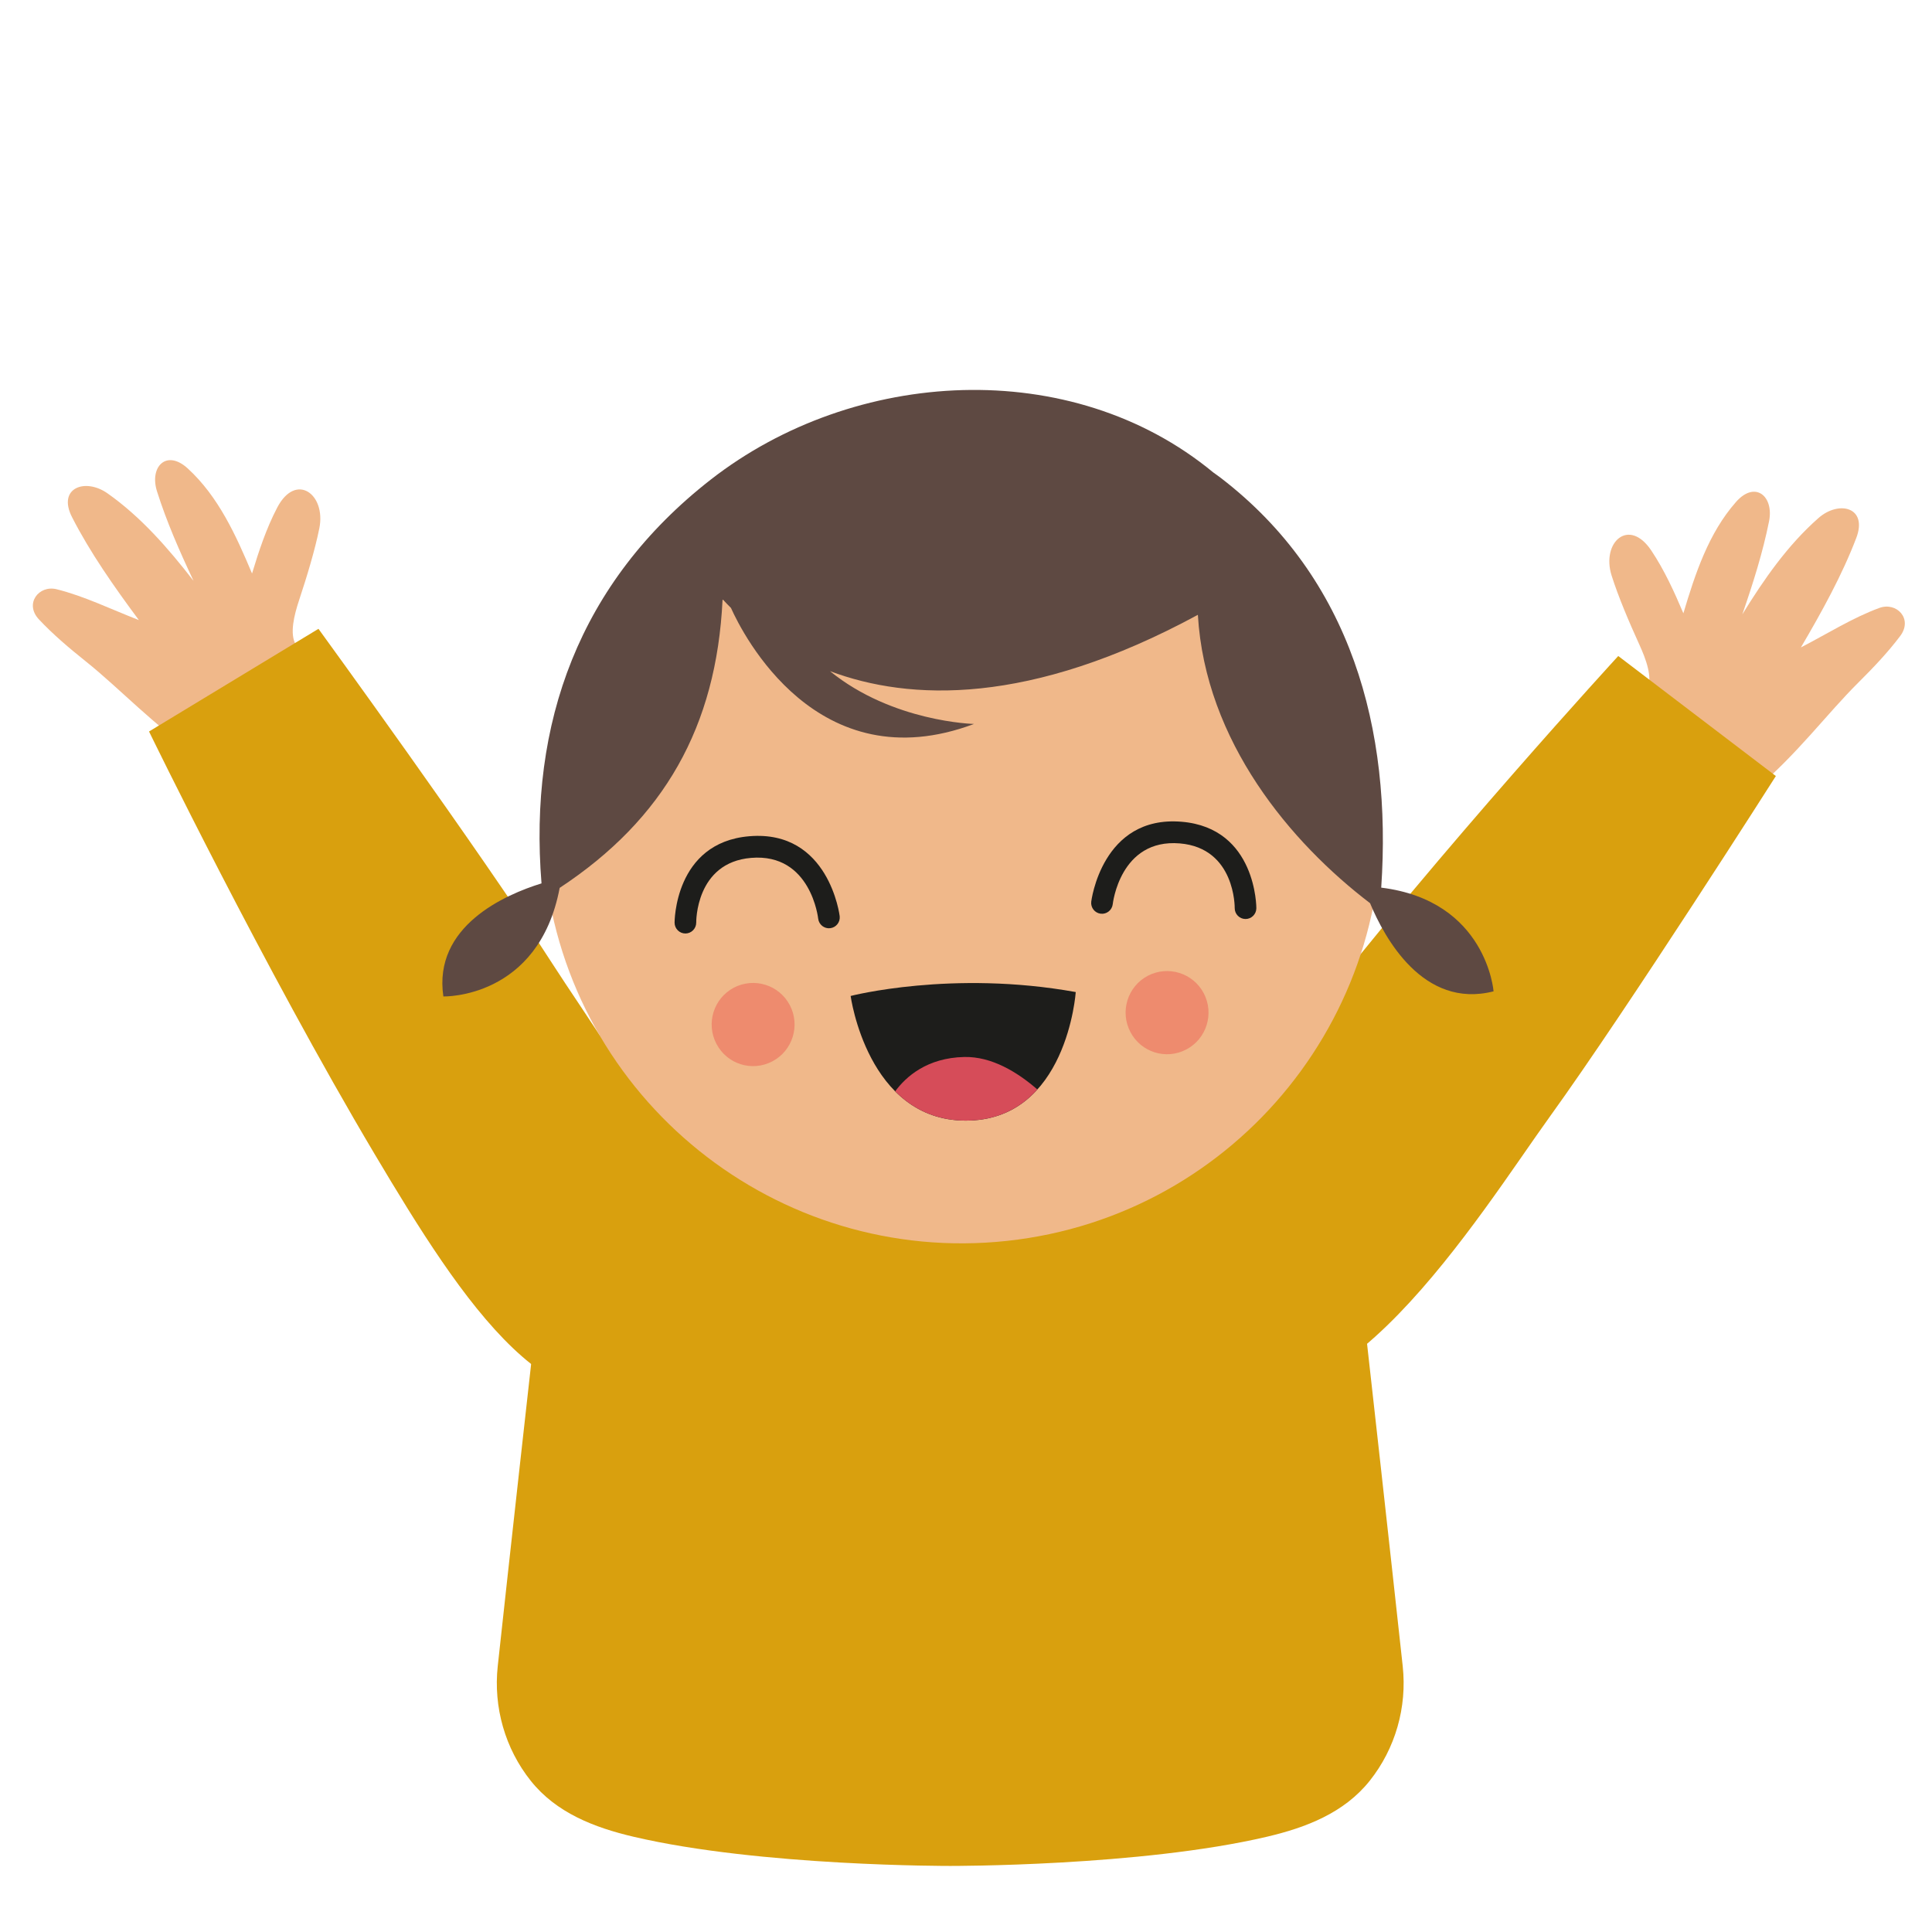
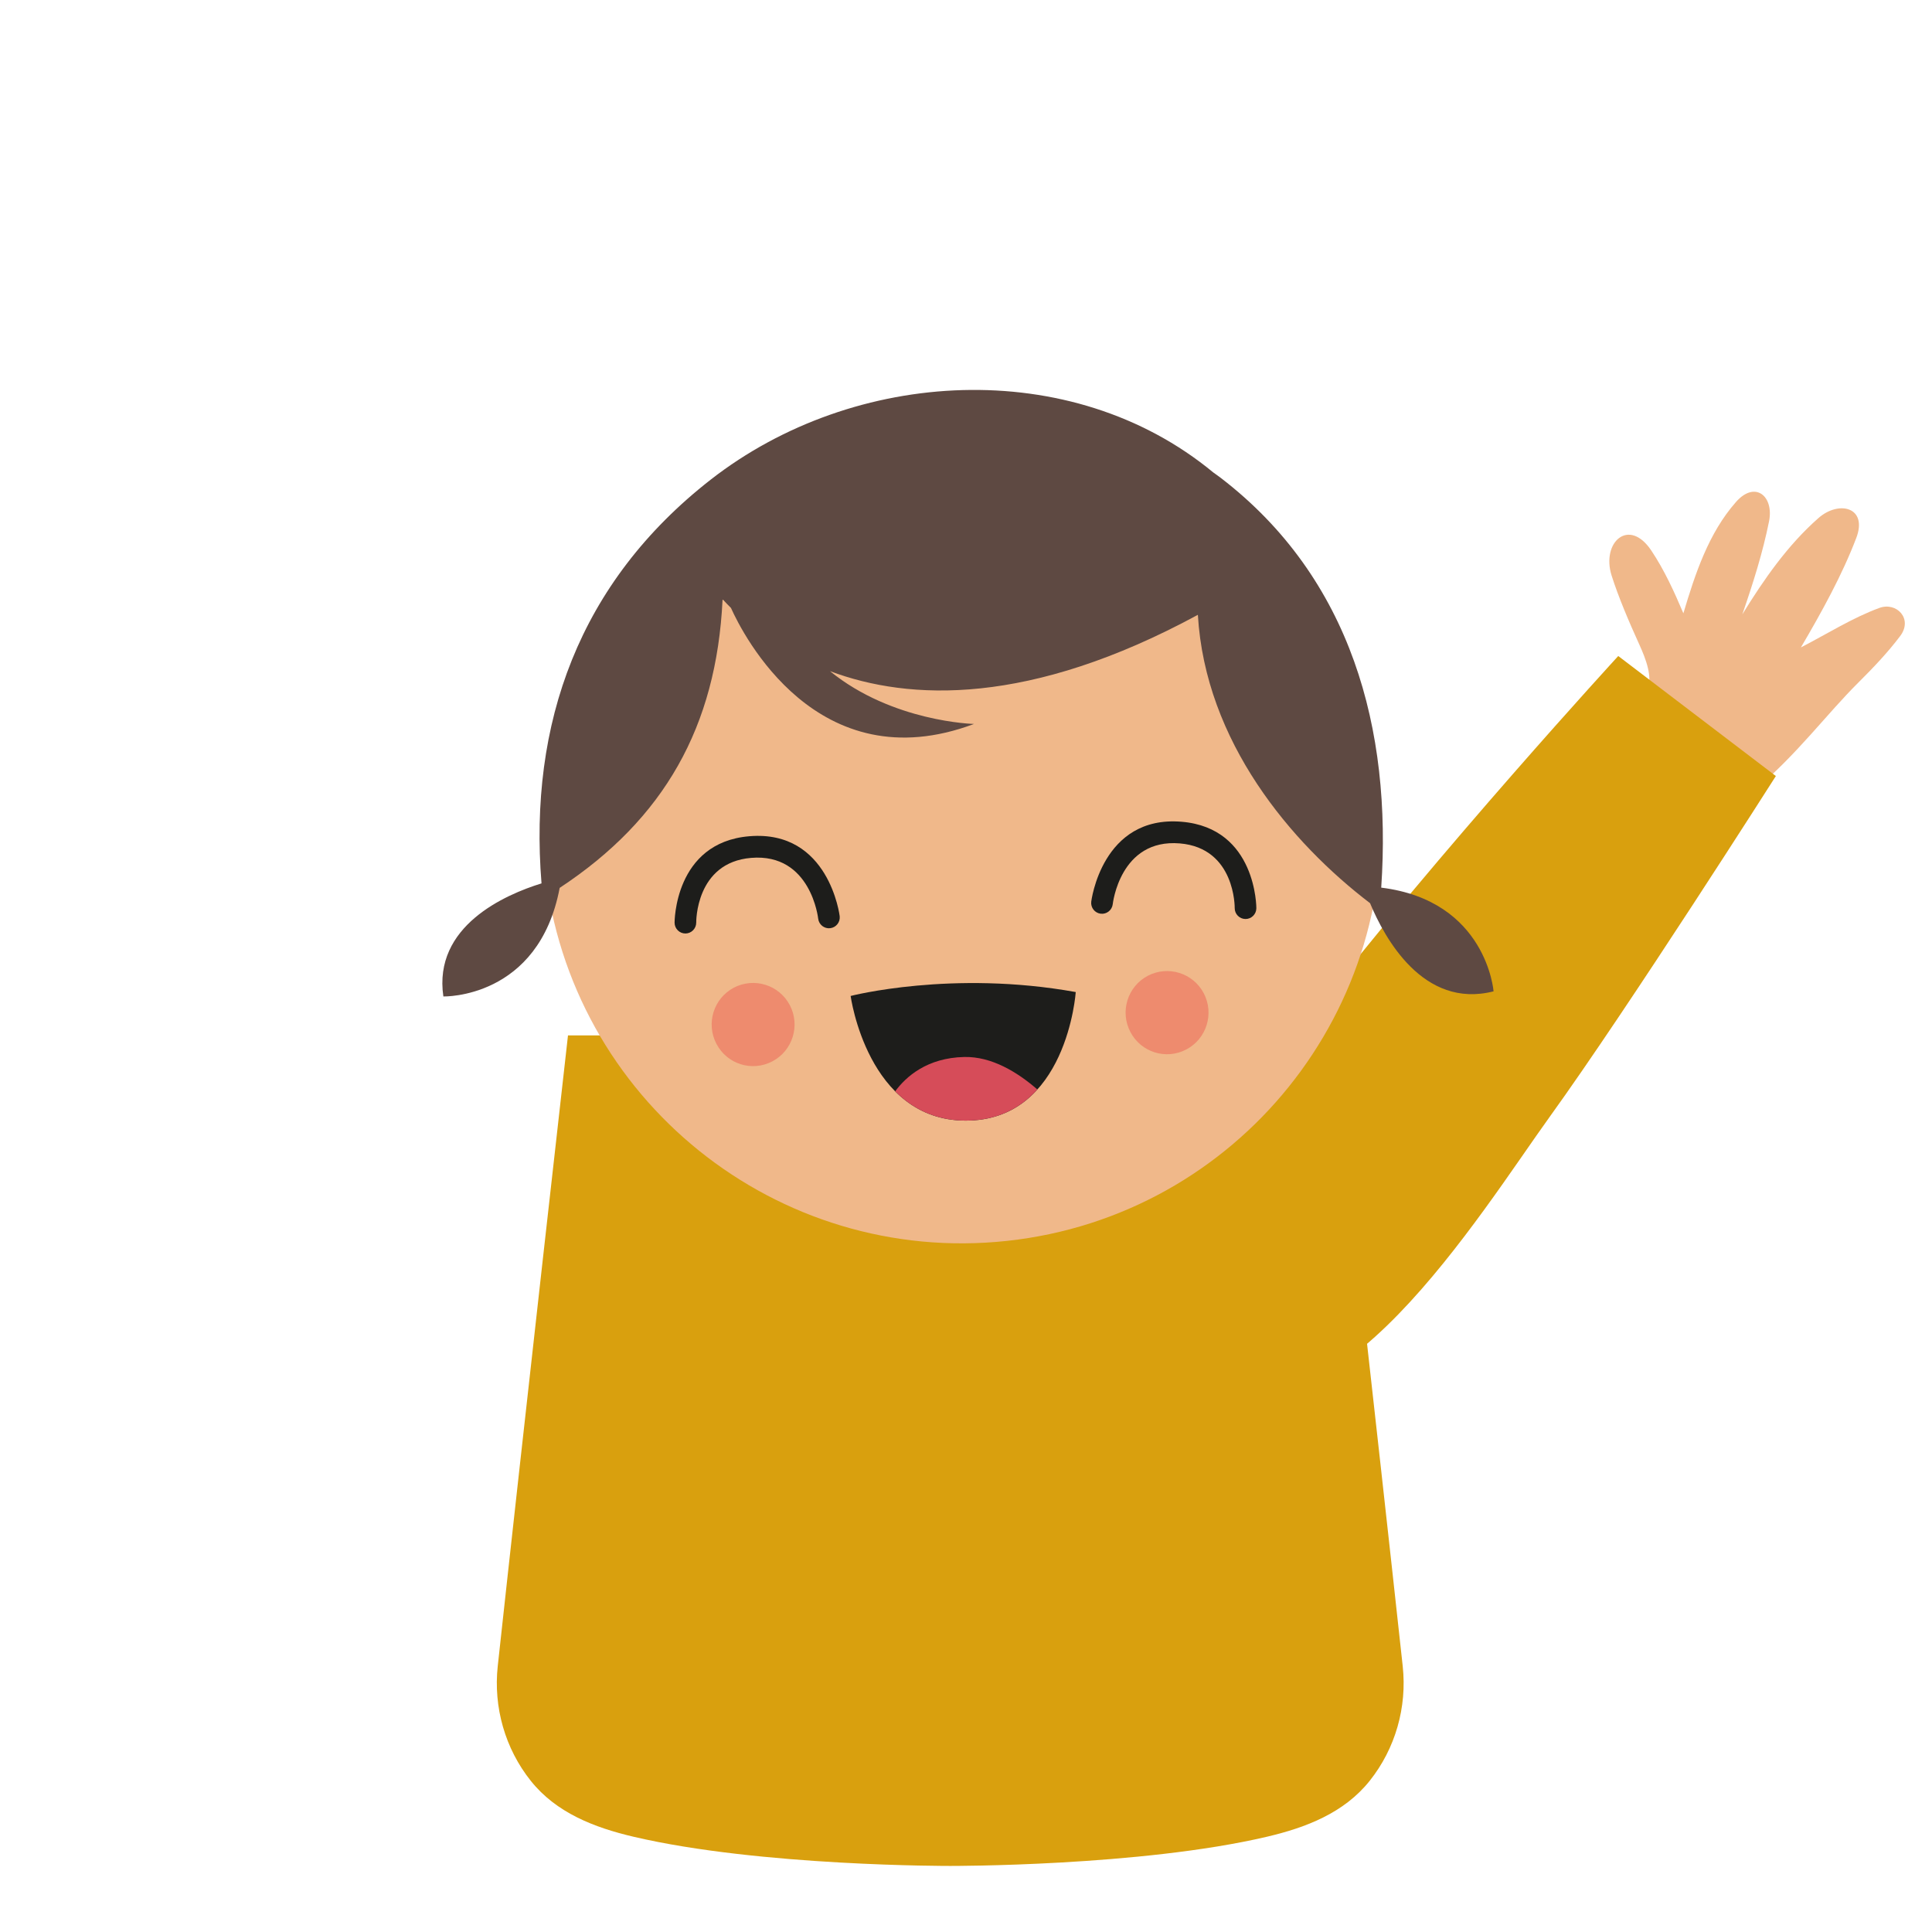
<svg xmlns="http://www.w3.org/2000/svg" width="1080" viewBox="0 0 810 810" height="1080" preserveAspectRatio="xMidYMid meet">
  <defs>
    <clipPath id="8037d69569">
      <path d="M 13 192 L 135 192 L 135 322 L 13 322 Z M 13 192 " clip-rule="nonzero" />
    </clipPath>
    <clipPath id="a2f97952c4">
-       <path d="M 93.371 156.727 L 179.367 272.227 L 76.5 348.816 L -9.496 233.316 Z M 93.371 156.727 " clip-rule="nonzero" />
-     </clipPath>
+       </clipPath>
    <clipPath id="e19b4025bb">
      <path d="M 93.371 156.727 L 179.367 272.227 L 76.5 348.816 L -9.496 233.316 Z M 93.371 156.727 " clip-rule="nonzero" />
    </clipPath>
    <clipPath id="e3878bf6b0">
      <path d="M 93.371 156.727 L 179.367 272.227 L 76.5 348.816 L -9.496 233.316 Z M 93.371 156.727 " clip-rule="nonzero" />
    </clipPath>
    <clipPath id="1eb2c24bf8">
-       <path d="M 62 263 L 299 263 L 299 586 L 62 586 Z M 62 263 " clip-rule="nonzero" />
+       <path d="M 62 263 L 299 586 L 62 586 Z M 62 263 " clip-rule="nonzero" />
    </clipPath>
    <clipPath id="f602c03668">
-       <path d="M 146.941 253.789 L 323.273 552.066 L 229.66 607.41 L 53.328 309.133 Z M 146.941 253.789 " clip-rule="nonzero" />
-     </clipPath>
+       </clipPath>
    <clipPath id="6fae304b8e">
      <path d="M 146.941 253.789 L 323.273 552.066 L 229.66 607.41 L 53.328 309.133 Z M 146.941 253.789 " clip-rule="nonzero" />
    </clipPath>
    <clipPath id="e7b4935a72">
      <path d="M 674 206 L 799 206 L 799 338 L 674 338 Z M 674 206 " clip-rule="nonzero" />
    </clipPath>
    <clipPath id="ec7e406200">
      <path d="M 819.426 237.617 L 746.348 361.695 L 635.84 296.613 L 708.918 172.531 Z M 819.426 237.617 " clip-rule="nonzero" />
    </clipPath>
    <clipPath id="7259bd7293">
      <path d="M 708.988 172.574 L 635.91 296.652 L 746.422 361.738 L 819.496 237.66 Z M 708.988 172.574 " clip-rule="nonzero" />
    </clipPath>
    <clipPath id="8ef1e02463">
      <path d="M 708.988 172.574 L 635.91 296.652 L 746.422 361.738 L 819.496 237.66 Z M 708.988 172.574 " clip-rule="nonzero" />
    </clipPath>
    <clipPath id="0476526d62">
      <path d="M 487 275 L 745 275 L 745 585 L 487 585 Z M 487 275 " clip-rule="nonzero" />
    </clipPath>
    <clipPath id="3f772ef2da">
      <path d="M 758.621 334.238 L 545.699 607.598 L 459.902 540.773 L 672.824 267.41 Z M 758.621 334.238 " clip-rule="nonzero" />
    </clipPath>
    <clipPath id="8a938637d0">
      <path d="M 758.621 334.238 L 545.699 607.598 L 459.902 540.773 L 672.824 267.41 Z M 758.621 334.238 " clip-rule="nonzero" />
    </clipPath>
  </defs>
  <rect x="-81" width="972" fill="#ffffff" y="-81" height="972" fill-opacity="1" />
  <rect x="-81" width="972" fill="#ffffff" y="-81" height="972" fill-opacity="1" />
  <g clip-path="url(#8037d69569)">
    <g clip-path="url(#a2f97952c4)">
      <g clip-path="url(#e19b4025bb)">
        <g clip-path="url(#e3878bf6b0)">
          <path fill="#f0b88a" d="M 124.027 270.301 C 121.34 265.766 123.324 257.875 125.402 251.613 C 128.738 241.547 132.051 230.559 133.879 221.508 C 136.777 207.199 124.062 197.82 116.215 212.824 C 111.605 221.648 108.496 231.121 105.668 240.449 C 98.949 224.434 91.551 208.168 78.75 196.434 C 69.785 188.195 62.562 195.703 65.824 206 C 69.848 218.727 75.215 230.941 81.141 243.527 C 70.559 229.906 59.168 216.77 45.062 206.828 C 35.691 200.234 23.918 204.562 30.223 216.871 C 37.746 231.594 47.82 245.961 58.223 259.973 C 46.176 255.281 35.336 249.941 23.746 247.043 C 16.293 245.184 10.133 253.086 16.316 259.68 C 22.301 266.062 29 271.711 35.828 277.176 C 50.719 289.082 64.242 304.051 84.219 317.578 C 96.508 321.77 108.652 323.738 120 314.617 C 128.812 307.523 135.508 300.715 131.969 287.098 C 129.969 279.406 124.027 270.301 124.027 270.301 Z M 124.027 270.301 " fill-opacity="1" fill-rule="nonzero" />
        </g>
      </g>
    </g>
  </g>
  <g clip-path="url(#1eb2c24bf8)">
    <g clip-path="url(#f602c03668)">
      <g clip-path="url(#6fae304b8e)">
        <path fill="#d9a00e" d="M 133.516 263.637 L 62.484 306.68 C 62.484 306.68 110.797 406.027 157.078 483.875 C 193.973 545.922 233.664 607.5 280.066 577.25 C 332.27 543.211 258.441 445.82 231.699 404.191 C 201.047 356.465 133.516 263.637 133.516 263.637 Z M 133.516 263.637 " fill-opacity="1" fill-rule="evenodd" />
      </g>
    </g>
  </g>
  <path fill="#d9a00e" d="M 558.641 434.094 C 558.641 434.094 577.445 600.523 588.094 698.535 C 589.973 715.812 584.984 733.137 574.262 746.598 C 563.543 760.055 547.629 766.199 531.109 770.074 C 477.953 782.539 398.387 782.301 398.387 782.301 C 398.387 782.301 318.82 782.539 265.664 770.074 C 249.145 766.199 233.23 760.055 222.512 746.598 C 211.789 733.137 206.809 715.812 208.68 698.535 C 219.328 600.523 238.133 434.094 238.133 434.094 Z M 558.641 434.094 " fill-opacity="1" fill-rule="evenodd" />
  <g clip-path="url(#e7b4935a72)">
    <g clip-path="url(#ec7e406200)">
      <g clip-path="url(#7259bd7293)">
        <g clip-path="url(#8ef1e02463)">
          <path fill="#f0b88a" d="M 690.723 288.785 C 692.91 283.992 690.086 276.359 687.348 270.355 C 682.949 260.707 678.473 250.137 675.684 241.336 C 671.266 227.422 682.895 216.73 692.312 230.805 C 697.844 239.082 701.953 248.164 705.766 257.133 C 710.723 240.488 716.332 223.52 727.797 210.48 C 735.82 201.324 743.812 208.012 741.676 218.602 C 739.043 231.684 735.023 244.406 730.484 257.559 C 739.539 242.875 749.453 228.59 762.406 217.188 C 771.016 209.625 783.184 212.664 778.238 225.582 C 772.344 241.027 763.871 256.395 755.035 271.441 C 766.508 265.484 776.715 259.008 787.922 254.883 C 795.133 252.23 802.105 259.426 796.672 266.645 C 791.406 273.633 785.355 279.969 779.152 286.141 C 765.629 299.578 753.793 315.914 735.383 331.508 C 723.621 336.996 711.758 340.262 699.496 332.41 C 689.969 326.309 682.582 320.258 684.637 306.344 C 685.797 298.48 690.723 288.785 690.723 288.785 Z M 690.723 288.785 " fill-opacity="1" fill-rule="nonzero" />
        </g>
      </g>
    </g>
  </g>
  <g clip-path="url(#0476526d62)">
    <g clip-path="url(#3f772ef2da)">
      <g clip-path="url(#8a938637d0)">
        <path fill="#d9a00e" d="M 744.539 325.355 L 678.461 275.035 C 678.461 275.035 603.727 356.387 548.254 427.977 C 504.039 485.039 461.289 544.535 506.438 576.621 C 557.234 612.723 620.801 508.348 649.738 468.207 C 682.914 422.199 744.539 325.355 744.539 325.355 Z M 744.539 325.355 " fill-opacity="1" fill-rule="evenodd" />
      </g>
    </g>
  </g>
  <path fill="#f0b88a" d="M 228.48 364.332 C 238.914 460.883 325.656 530.688 422.207 520.246 C 518.777 509.809 588.562 423.086 578.117 326.527 C 567.684 229.973 480.961 160.16 384.406 170.586 C 287.852 181.047 218.02 267.766 228.48 364.332 " fill-opacity="1" fill-rule="nonzero" />
  <path fill="#5e4942" d="M 579.086 372.145 C 583.598 305.797 566.578 242.449 511.895 200.422 C 510.836 199.609 509.738 198.852 508.66 198.066 C 449.164 148.906 358.172 154.164 297.992 201.07 C 242.77 244.137 221.602 303.277 227.031 370.363 C 211.852 375.055 181.52 388.219 185.883 417.77 C 185.883 417.77 225.828 418.883 234.645 372.25 C 278.398 343.406 300.367 304.684 302.934 251.484 L 303.152 251.445 C 304.152 252.535 305.262 253.691 306.469 254.891 C 311.348 265.762 342.641 328.16 408.367 303.52 C 408.367 303.52 374.215 302.742 347.969 281.383 C 381.359 293.902 431.75 295.957 502.211 257.766 C 505.34 310.957 541.27 353.406 574.402 378.66 C 580.324 392.949 596.605 423.164 626.184 415.621 C 626.184 415.621 623.305 377.617 579.086 372.145 " fill-opacity="1" fill-rule="nonzero" />
  <path fill="#ee8b6e" d="M 307.68 414.082 C 299.176 418.547 295.898 429.098 300.355 437.609 C 304.781 446.16 315.277 449.457 323.781 444.992 C 332.301 440.551 335.598 429.984 331.16 421.465 C 326.715 412.926 316.199 409.637 307.68 414.082 Z M 307.68 414.082 " fill-opacity="1" fill-rule="nonzero" />
  <path fill="#ee8b6e" d="M 481.23 409.098 C 472.723 413.562 469.449 424.117 473.902 432.625 C 478.332 441.176 488.824 444.473 497.332 440.012 C 505.852 435.566 509.145 425 504.707 416.48 C 500.262 407.941 489.75 404.656 481.23 409.098 Z M 481.23 409.098 " fill-opacity="1" fill-rule="nonzero" />
  <path fill="#1d1d1b" d="M 526.73 380.785 C 526.707 383.301 524.66 385.32 522.156 385.297 C 519.652 385.273 517.633 383.215 517.656 380.703 C 517.656 380.703 518.027 355.551 494.641 353.602 C 469.504 351.504 466.523 379.078 466.523 379.078 C 466.23 381.578 463.98 383.367 461.492 383.078 C 459 382.789 457.215 380.531 457.508 378.031 C 457.508 378.031 461.883 341.73 495.395 344.523 C 526.91 347.152 526.73 380.785 526.73 380.785 Z M 526.73 380.785 " fill-opacity="1" fill-rule="evenodd" />
  <path fill="#1d1d1b" d="M 291.895 386.773 C 291.914 389.289 289.898 391.348 287.395 391.371 C 284.891 391.395 282.844 389.371 282.82 386.859 C 282.82 386.859 282.641 353.227 314.156 350.598 C 347.668 347.801 352.043 384.105 352.043 384.105 C 352.336 386.602 350.547 388.863 348.059 389.152 C 345.57 389.441 343.32 387.648 343.027 385.152 C 343.027 385.152 340.047 357.574 314.91 359.672 C 291.523 361.625 291.895 386.773 291.895 386.773 Z M 291.895 386.773 " fill-opacity="1" fill-rule="evenodd" />
  <path fill="#1d1d1b" d="M 356.637 417.562 C 356.637 417.562 399.129 406.562 451.012 415.926 C 451.012 415.926 447.359 470.012 404.719 469.824 C 363.664 469.641 356.637 417.562 356.637 417.562 Z M 356.637 417.562 " fill-opacity="1" fill-rule="evenodd" />
  <path fill="#d64c59" d="M 375.309 457.547 C 379.812 451.422 388.656 443.473 404.312 443.145 C 415.734 442.91 426.508 449.453 434.926 456.773 C 428.102 464.332 418.43 469.883 404.719 469.824 C 391.848 469.766 382.316 464.605 375.309 457.547 Z M 375.309 457.547 " fill-opacity="1" fill-rule="evenodd" />
</svg>